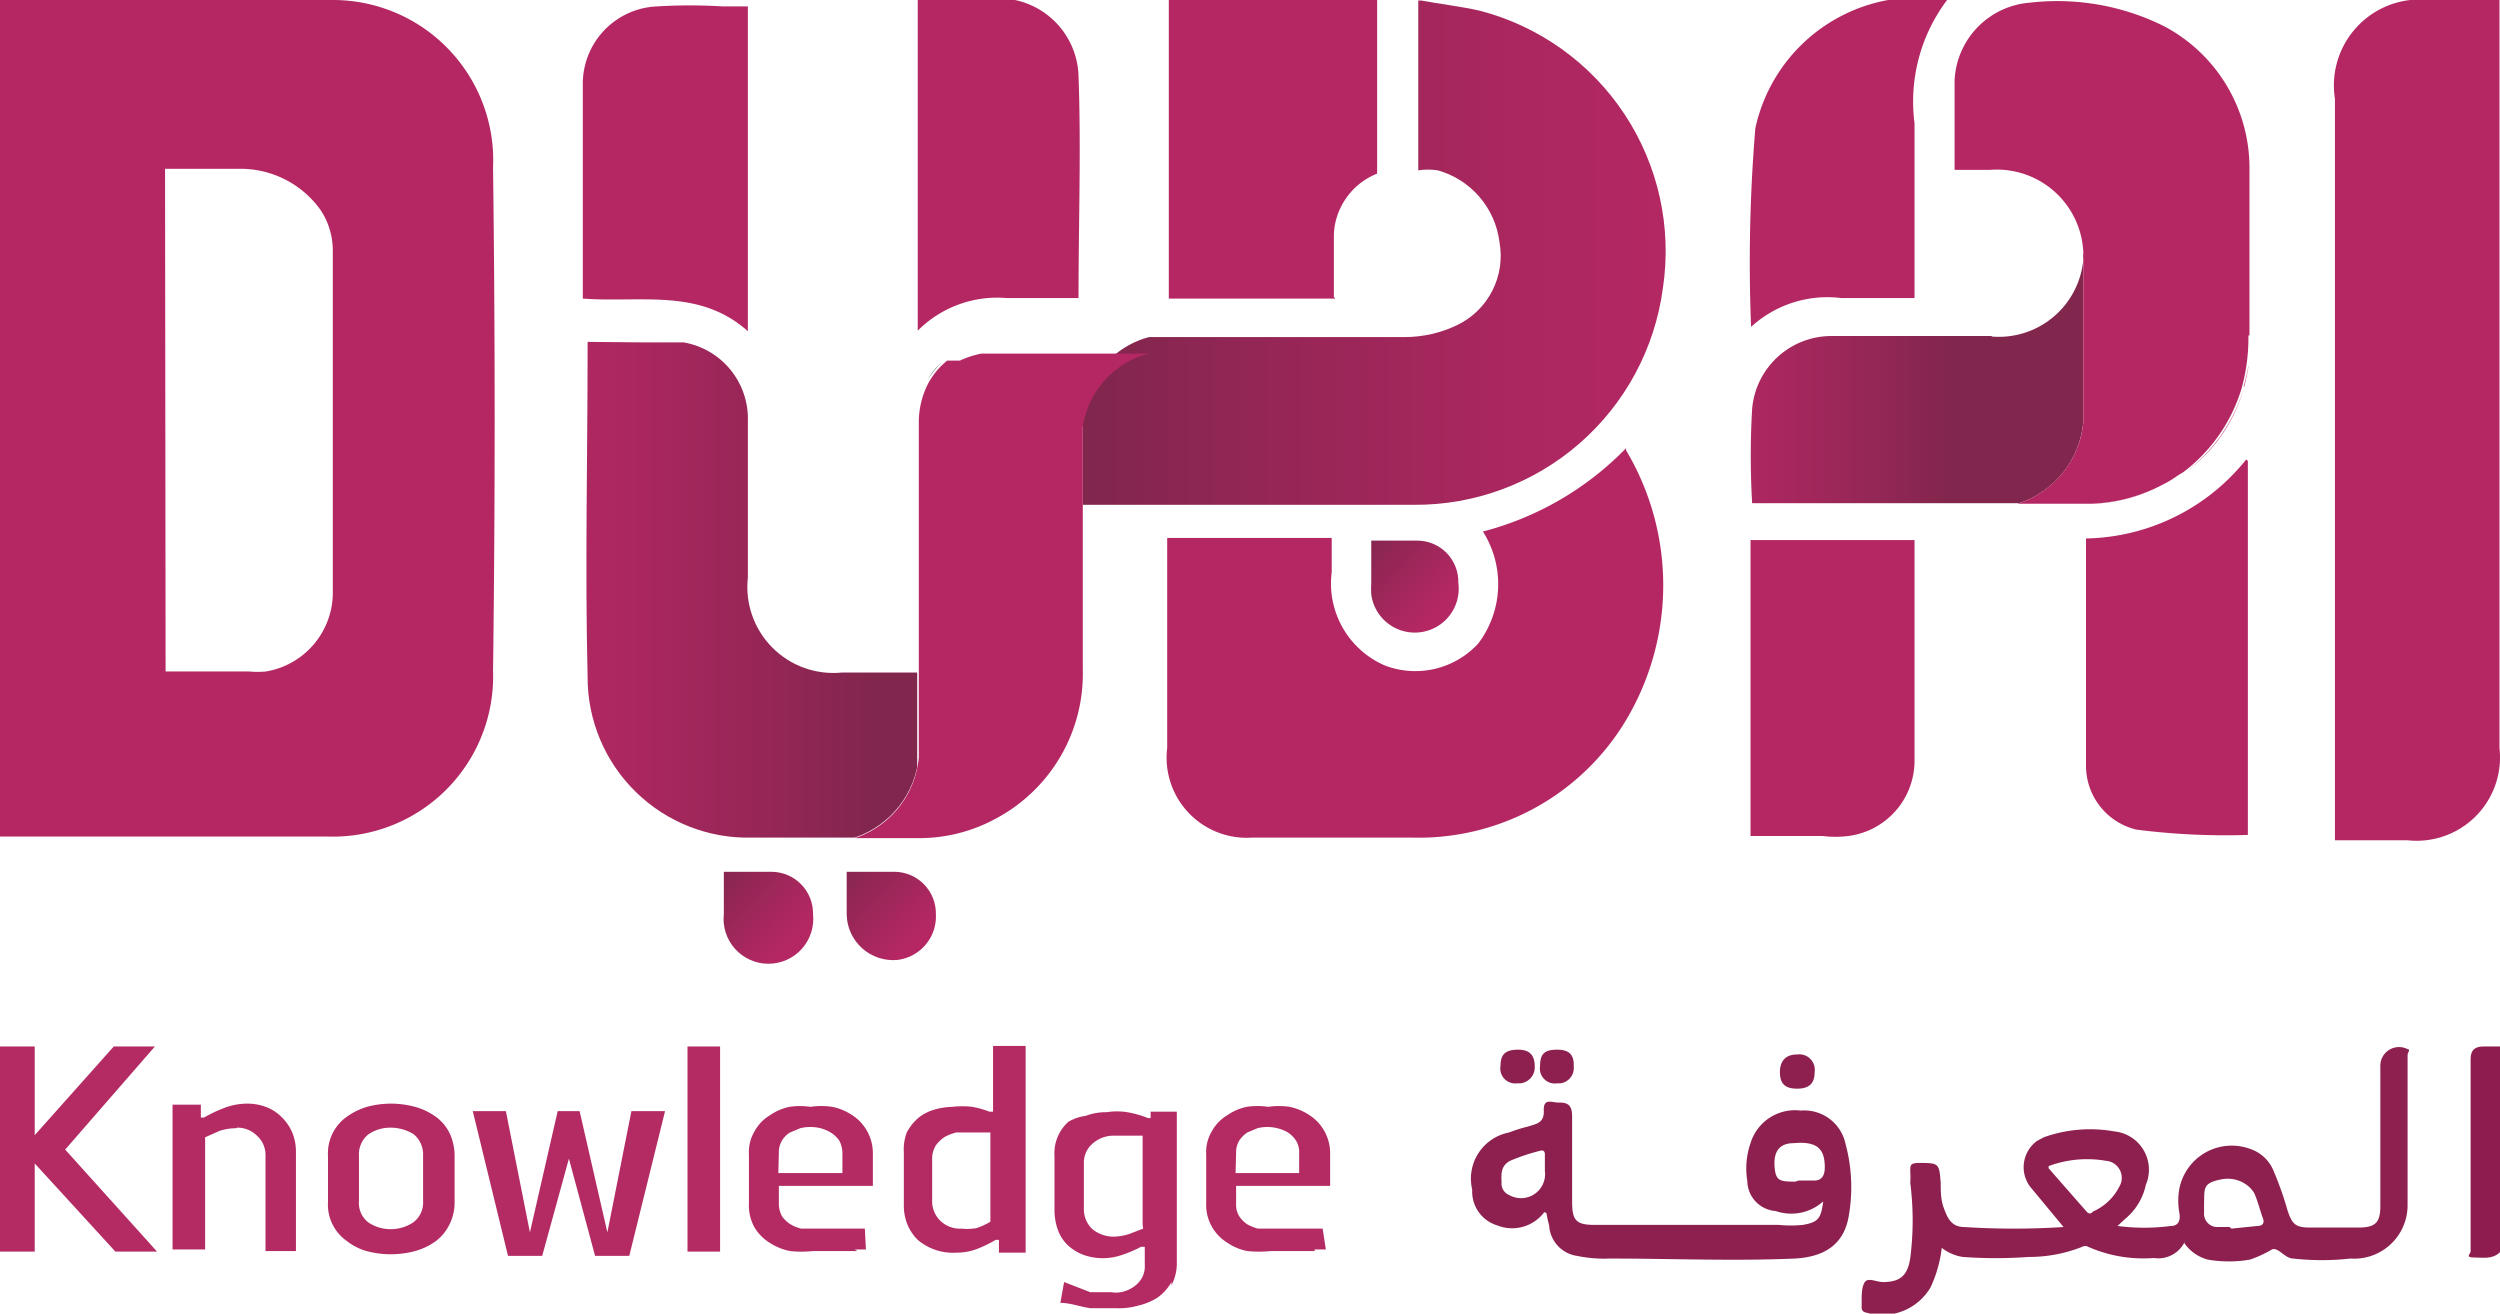
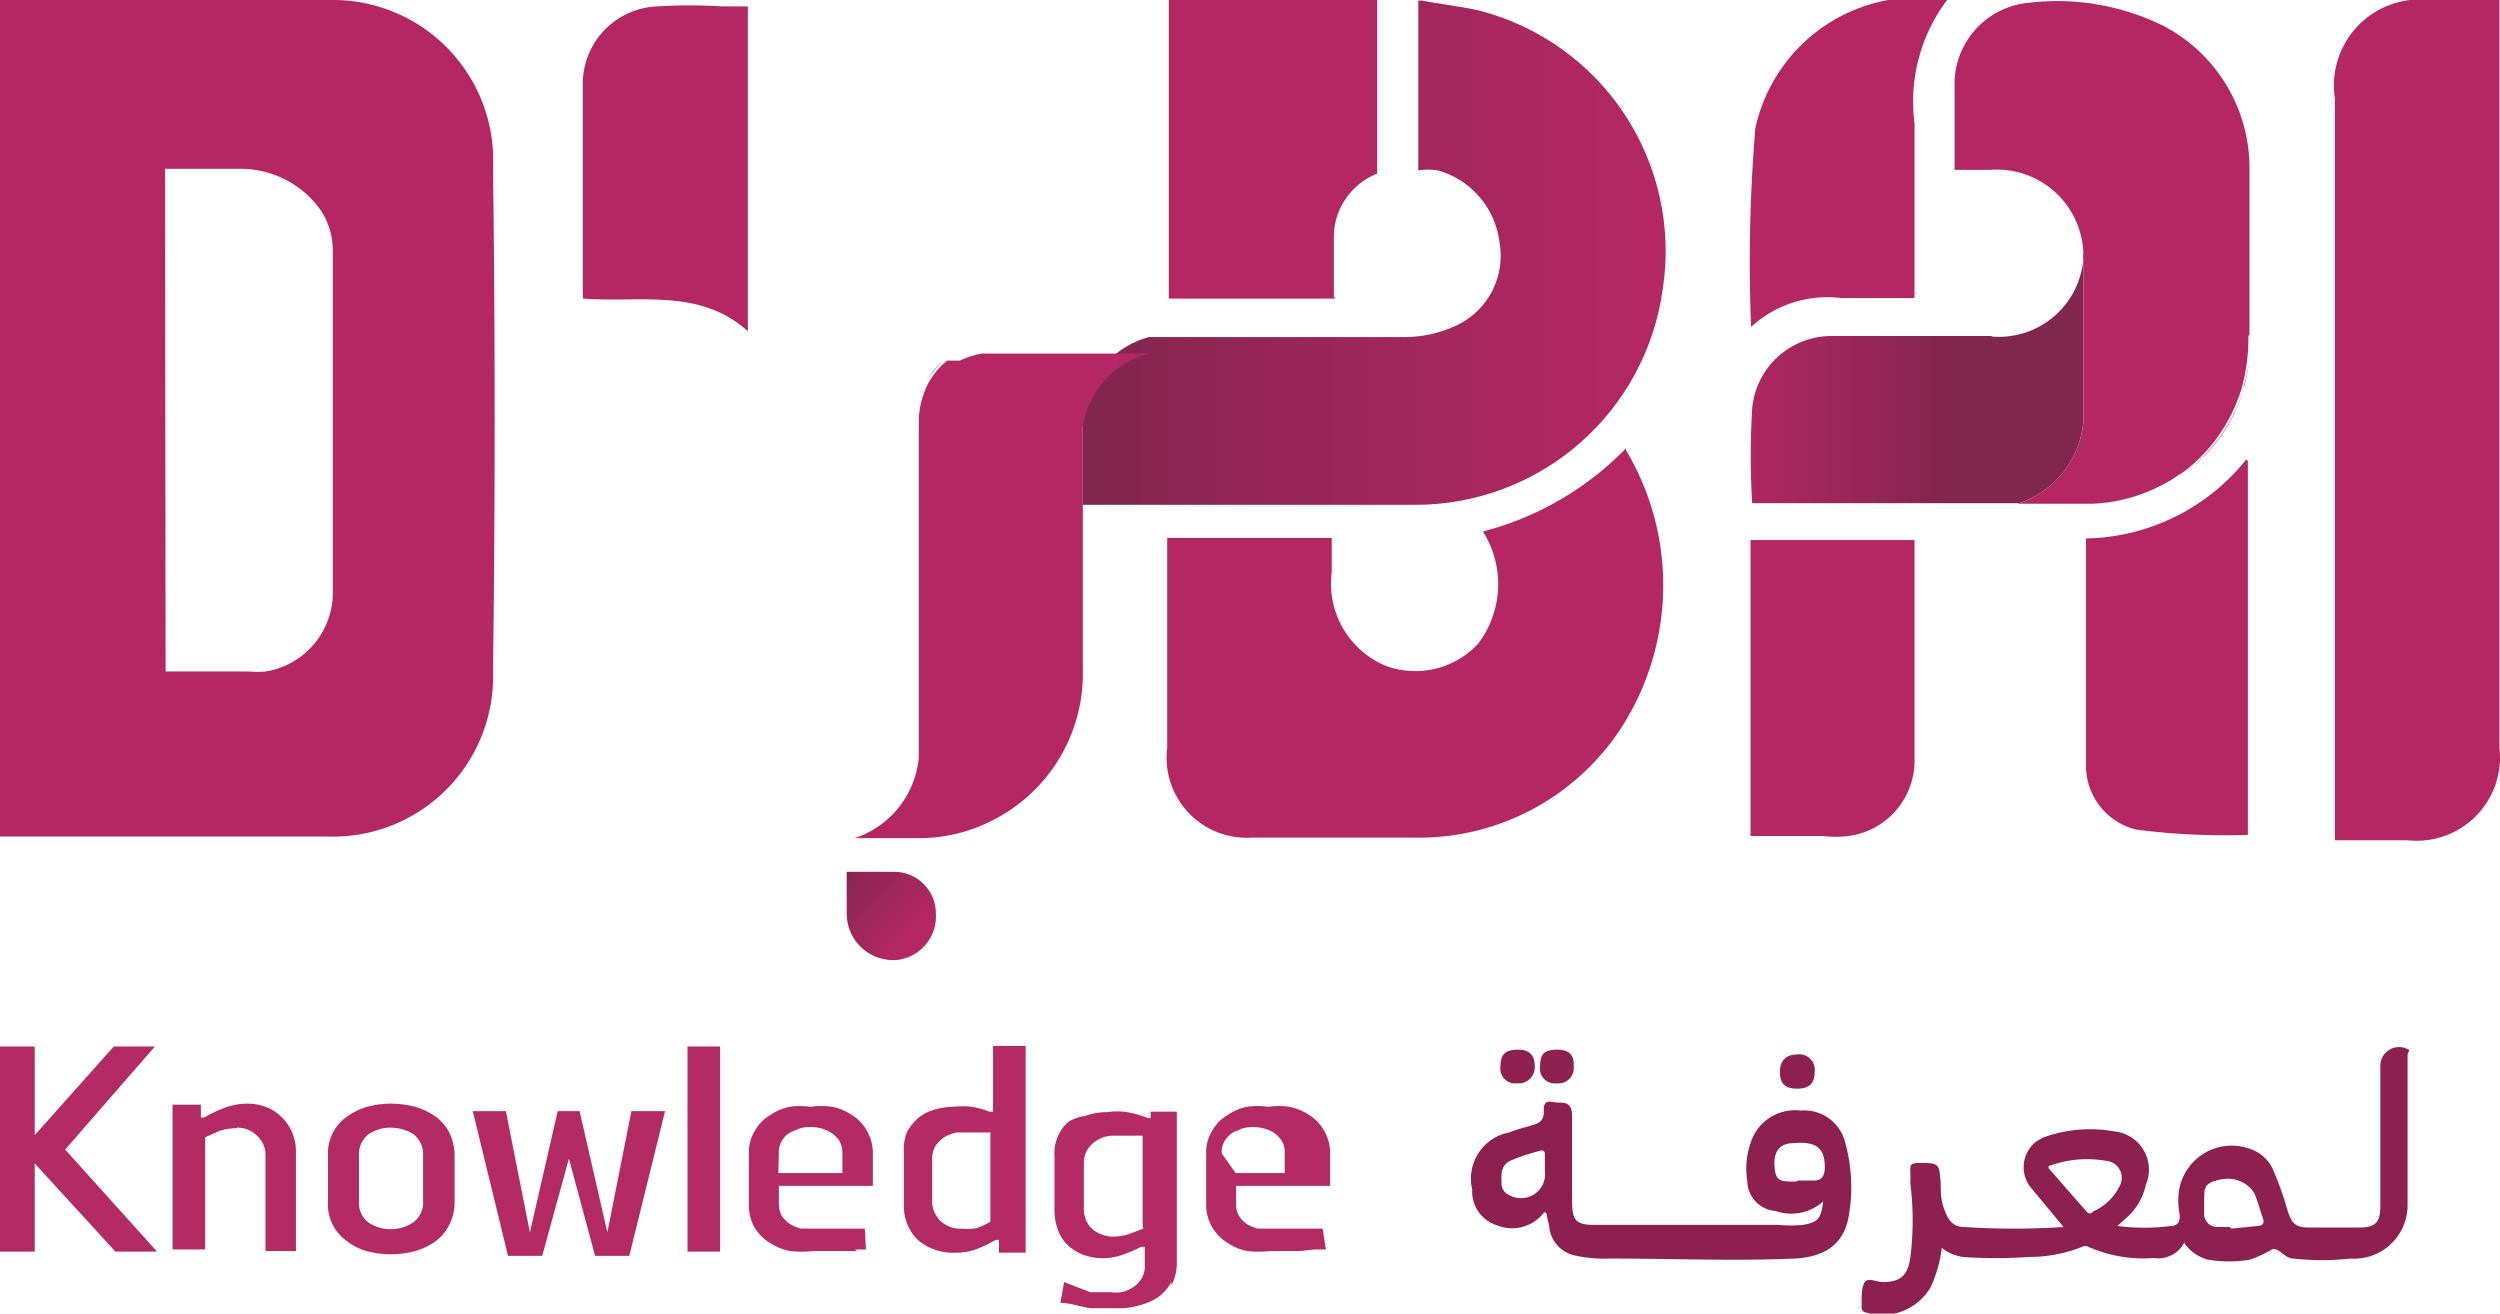
<svg xmlns="http://www.w3.org/2000/svg" xmlns:xlink="http://www.w3.org/1999/xlink" viewBox="0 0 46.8 24.59">
  <defs>
    <style>.cls-1{fill:none;}.cls-2{fill:#b42763;}.cls-3{clip-path:url(#clip-path);}.cls-4{fill:url(#linear-gradient);}.cls-5{clip-path:url(#clip-path-2);}.cls-6{fill:url(#linear-gradient-2);}.cls-7{clip-path:url(#clip-path-3);}.cls-8{fill:url(#linear-gradient-3);}.cls-9{clip-path:url(#clip-path-4);}.cls-10{fill:url(#linear-gradient-4);}.cls-11{clip-path:url(#clip-path-5);}.cls-12{fill:url(#linear-gradient-5);}.cls-13{fill:#b42b64;}.cls-14{fill:#8e1c4e;}.cls-15{fill:#8e204f;}.cls-16{clip-path:url(#clip-path-6);}.cls-17{fill:url(#linear-gradient-6);}.cls-18{clip-path:url(#clip-path-7);}.cls-19{fill:url(#linear-gradient-7);}.cls-20{clip-path:url(#clip-path-8);}.cls-21{fill:url(#linear-gradient-8);}</style>
    <clipPath id="clip-path">
-       <path d="M11,6.4s0,.06,0,.09c0,2.06-.05,4.13,0,6.19a3,3,0,0,0,3.08,3H16a1.77,1.77,0,0,0,1.2-1.52c0-.52,0-1.05,0-1.57H15.76A1.61,1.61,0,0,1,14,10.81c0-1,0-1.94,0-2.92a1.45,1.45,0,0,0-1.2-1.48l-.71,0L11,6.4" class="cls-1" />
-     </clipPath>
+       </clipPath>
    <linearGradient gradientUnits="userSpaceOnUse" gradientTransform="translate(1675.45 -986.41) scale(6.27)" y2="159.16" x2="-264.61" y1="159.16" x1="-265.61" id="linear-gradient">
      <stop stop-color="#b42763" offset="0" />
      <stop stop-color="#ab275f" offset="0.27" />
      <stop stop-color="#942655" offset="0.71" />
      <stop stop-color="#81264d" offset="1" />
    </linearGradient>
    <clipPath id="clip-path-2">
      <path d="M26.54,3.19a1.2,1.2,0,0,1,.38,0,1.6,1.6,0,0,1,1.15,1.34,1.44,1.44,0,0,1-.78,1.55,2.27,2.27,0,0,1-1,.23H21.51A1.67,1.67,0,0,0,20.27,8V9.45h2.28c1.3,0,2.61,0,3.92,0a4.67,4.67,0,0,0,4.66-4.06A4.65,4.65,0,0,0,27.7.2C27.35.12,26.92.07,26.55,0c0,1.08,0,2.17,0,3.18" class="cls-1" />
    </clipPath>
    <linearGradient gradientUnits="userSpaceOnUse" gradientTransform="translate(2912.93 -1728.62) scale(10.89)" y2="159.16" x2="-264.61" y1="159.16" x1="-265.61" id="linear-gradient-2">
      <stop stop-color="#81264d" offset="0" />
      <stop stop-color="#942655" offset="0.29" />
      <stop stop-color="#ab275f" offset="0.73" />
      <stop stop-color="#b42763" offset="1" />
    </linearGradient>
    <clipPath id="clip-path-3">
-       <path d="M13.55,16.32v.79a.84.84,0,1,0,1.67,0h0a.78.78,0,0,0-.78-.79h-.89" class="cls-1" />
-     </clipPath>
+       </clipPath>
    <linearGradient gradientUnits="userSpaceOnUse" gradientTransform="matrix(0, -1.99, 1.99, 0, -302.5, -510.85)" y2="159.15" x2="-264.61" y1="159.15" x1="-265.61" id="linear-gradient-3">
      <stop stop-color="#b42763" offset="0" />
      <stop stop-color="#81264d" offset="1" />
    </linearGradient>
    <clipPath id="clip-path-4">
      <path d="M15.85,16.32c0,.3,0,.55,0,.79a.87.87,0,0,0,.95.86.82.82,0,0,0,.72-.86.78.78,0,0,0-.78-.79h-.9" class="cls-1" />
    </clipPath>
    <linearGradient xlink:href="#linear-gradient-3" gradientTransform="matrix(0, -1.99, 1.99, 0, -300.17, -510.85)" y2="159.15" x2="-264.61" y1="159.15" x1="-265.61" id="linear-gradient-4" />
    <clipPath id="clip-path-5">
-       <path d="M25.67,10.12v.79a1.43,1.43,0,0,0,0,.22.82.82,0,0,0,1.63-.22.77.77,0,0,0-.77-.79h-.9" class="cls-1" />
-     </clipPath>
+       </clipPath>
    <linearGradient xlink:href="#linear-gradient-3" gradientTransform="matrix(0, -1.99, 1.99, 0, -290.36, -517.04)" y2="159.15" x2="-264.61" y1="159.15" x1="-265.61" id="linear-gradient-5" />
    <clipPath id="clip-path-6">
      <path d="M37.77,9.42h0Zm-.48-3.13h-3A1.49,1.49,0,0,0,32.8,7.65a15,15,0,0,0,0,1.77h5A1.77,1.77,0,0,0,39,7.9c0-.52,0-1.06,0-1.59s0-1,0-1.45h0a1.59,1.59,0,0,1-1.72,1.44" class="cls-1" />
    </clipPath>
    <linearGradient gradientUnits="userSpaceOnUse" gradientTransform="translate(1697.5 -990.42) scale(6.27)" y2="159.16" x2="-264.61" y1="159.16" x1="-265.61" id="linear-gradient-6">
      <stop stop-color="#b42763" offset="0" />
      <stop stop-color="#9f275a" offset="0.32" />
      <stop stop-color="#81264d" offset="0.71" />
      <stop stop-color="#81264d" offset="1" />
    </linearGradient>
    <clipPath id="clip-path-7">
      <path d="M40.49,9.07l.28-.17-.28.17" class="cls-1" />
    </clipPath>
    <linearGradient xlink:href="#linear-gradient-6" gradientTransform="translate(114.08 -35.11) scale(0.28)" y2="159.16" x2="-264.61" y1="159.16" x1="-265.61" id="linear-gradient-7" />
    <clipPath id="clip-path-8">
      <path d="M42,7.24a3.14,3.14,0,0,0,.13-.86v-.1a3.42,3.42,0,0,1-.13,1" class="cls-1" />
    </clipPath>
    <linearGradient xlink:href="#linear-gradient-6" gradientTransform="translate(77.51 -14.54) scale(0.13)" y2="159.16" x2="-264.61" y1="159.16" x1="-265.61" id="linear-gradient-8" />
  </defs>
  <title>KHDA Logo</title>
  <g data-name="Layer 2" id="Layer_2">
    <g data-name="Layer 1" id="Layer_1-2">
      <path d="M0,15.66V0H6.23a3,3,0,0,1,3,3.14q.06,4.71,0,9.42a3,3,0,0,1-3.1,3.1c-2,0-3.92,0-5.88,0l-.3,0M3.1,12.57H4.66a1.73,1.73,0,0,0,.32,0,1.5,1.5,0,0,0,1.25-1.43V4.71A1.37,1.37,0,0,0,6,3.93a1.84,1.84,0,0,0-1.52-.77H3.09Z" class="cls-2" />
      <g class="cls-3">
        <rect height="9.31" width="6.3" y="6.38" x="10.87" class="cls-4" />
      </g>
      <path d="M17.63,6.78a1.76,1.76,0,0,0-.27.34,1.27,1.27,0,0,1,.27-.34" />
      <g class="cls-5">
        <rect height="9.44" width="11.14" y="0.01" x="20.27" class="cls-6" />
      </g>
      <path d="M46.79,0V14a1.56,1.56,0,0,1-1.72,1.73H43.71V1.85A1.61,1.61,0,0,1,45.48,0h1.31" class="cls-2" />
      <path d="M30.44,8.43a4.93,4.93,0,0,1,0,5.05,4.52,4.52,0,0,1-4,2.2h-3A1.5,1.5,0,0,1,21.85,14c0-1.26,0-2.63,0-3.93h3.08c0,.17,0,.46,0,.64a1.67,1.67,0,0,0,1,1.75,1.6,1.6,0,0,0,1.74-.41,1.84,1.84,0,0,0,.09-2.1,5.75,5.75,0,0,0,2.68-1.56" class="cls-2" />
      <path d="M25,5.59H21.88V0h3.9V3.25a1.29,1.29,0,0,0-.75.8,1.23,1.23,0,0,0-.06.39V5c0,.22,0,.28,0,.56" class="cls-2" />
      <path d="M42.08,8.63v7a13.13,13.13,0,0,1-2.09-.1,1.23,1.23,0,0,1-.94-1.21c0-1.36,0-2.83,0-4.24a3.93,3.93,0,0,0,3-1.48" class="cls-2" />
-       <path d="M17.18,6.2V0H19a1.5,1.5,0,0,1,1.19,1.42c.05,1.37,0,2.76,0,4.16H18.85a2.1,2.1,0,0,0-1.67.61" class="cls-2" />
      <path d="M10.91,5.59c0-1.38,0-2.71,0-4A1.45,1.45,0,0,1,12.3.12a10.1,10.1,0,0,1,1.23,0H14V6.2c-.91-.81-2-.53-3.08-.61" class="cls-2" />
      <path d="M32.77,15.69v-1.8c0-1.1,0-3.71,0-3.78h3.07c0,1.3,0,2.84,0,4.14a1.42,1.42,0,0,1-1.24,1.4,1.94,1.94,0,0,1-.48,0H32.77" class="cls-2" />
      <path d="M36.45,0a3.16,3.16,0,0,0-.61,2.31c0,1.06,0,2.16,0,3.27H34.47a2.11,2.11,0,0,0-1.69.54,30.45,30.45,0,0,1,.08-3.72A3.11,3.11,0,0,1,36.45,0" class="cls-2" />
      <g class="cls-7">
        <rect transform="translate(-7.96 15.83) rotate(-46.62)" height="2.4" width="2.4" y="15.96" x="13.2" class="cls-8" />
      </g>
      <g class="cls-9">
        <rect transform="translate(-7.25 17.52) rotate(-46.62)" height="2.42" width="2.42" y="15.96" x="15.49" class="cls-10" />
      </g>
      <g class="cls-11">
        <rect transform="translate(0.33 22.71) rotate(-46.62)" height="2.42" width="2.42" y="9.76" x="25.31" class="cls-12" />
      </g>
      <polygon points="2.94 23.43 1.22 21.52 2.9 19.59 2.13 19.59 0.65 21.25 0.65 19.59 0 19.59 0 23.43 0.65 23.43 0.65 21.78 2.16 23.43 2.94 23.43" class="cls-13" />
      <path d="M4.44,21.11a.51.51,0,0,1,.37.15.48.48,0,0,1,.16.36v1.8h.57V21.56a.92.92,0,0,0-.07-.36.87.87,0,0,0-.19-.28A.81.81,0,0,0,5,20.73a1,1,0,0,0-.38-.07,1.2,1.2,0,0,0-.42.08,2.64,2.64,0,0,0-.38.18l-.06,0,0-.24H3.23v2.71h.61V21.29h0l.27-.12a1.06,1.06,0,0,1,.31-.05" class="cls-13" />
      <path d="M8.41,22.93a.91.91,0,0,0,.1-.43v-.86a1,1,0,0,0-.1-.44.83.83,0,0,0-.26-.3,1.21,1.21,0,0,0-.38-.18,1.76,1.76,0,0,0-.46-.06,1.72,1.72,0,0,0-.44.06,1.27,1.27,0,0,0-.37.18.84.84,0,0,0-.36.74v.86a.82.82,0,0,0,.09.43.83.83,0,0,0,.26.3,1.09,1.09,0,0,0,.37.19,1.76,1.76,0,0,0,.91,0,1.21,1.21,0,0,0,.38-.18.86.86,0,0,0,.26-.31m-.49-.45a.46.46,0,0,1-.18.4.75.75,0,0,1-.43.13.74.74,0,0,1-.42-.13.46.46,0,0,1-.17-.4v-.84a.48.48,0,0,1,.17-.4.72.72,0,0,1,.42-.13.82.82,0,0,1,.43.12.49.49,0,0,1,.18.41Z" class="cls-13" />
      <polygon points="11.82 20.8 11.37 23.07 10.85 20.8 10.44 20.8 9.92 23.07 9.47 20.8 8.85 20.8 9.51 23.51 10.15 23.51 10.65 21.69 11.14 23.51 11.78 23.51 12.45 20.8 11.82 20.8" class="cls-13" />
      <rect height="3.84" width="0.61" y="19.59" x="12.87" class="cls-13" />
      <path d="M16,23.39l.21,0L16.19,23,16,23l-.31,0-.28,0h-.19L15,23a.7.7,0,0,1-.2-.08.57.57,0,0,1-.16-.15.5.5,0,0,1-.06-.24V22.2h1.76v-.59a.85.85,0,0,0-.11-.44.84.84,0,0,0-.27-.29,1.06,1.06,0,0,0-.38-.16,1.4,1.4,0,0,0-.41,0,1.31,1.31,0,0,0-.39,0,1,1,0,0,0-.37.16.78.78,0,0,0-.28.29.76.76,0,0,0-.11.44v.91a.85.85,0,0,0,.1.45.86.86,0,0,0,.28.29,1.11,1.11,0,0,0,.39.16,2.09,2.09,0,0,0,.43,0h.26l.29,0,.28,0m-1.47-1.83a.43.43,0,0,1,.21-.39l.19-.08a.81.81,0,0,1,.38,0,.77.77,0,0,1,.19.08.57.57,0,0,1,.16.15.51.51,0,0,1,.06.25v.36H14.57Z" class="cls-13" />
      <path d="M17,21.14a.89.89,0,0,0-.08.43v1a.92.92,0,0,0,.07.36.87.87,0,0,0,.19.28,1,1,0,0,0,.31.18,1,1,0,0,0,.41.06,1.07,1.07,0,0,0,.39-.07,2.26,2.26,0,0,0,.35-.17l.06,0,0,.24h.5V19.58h-.61v1.23l-.07,0a1.68,1.68,0,0,0-.32-.09,1.55,1.55,0,0,0-.37,0,1.26,1.26,0,0,0-.33.05.85.85,0,0,0-.3.15.92.92,0,0,0-.23.29m.48.49a.48.48,0,0,1,.07-.26.65.65,0,0,1,.17-.16,1,1,0,0,1,.21-.08h.43l.21,0h0v1.67h0a1.23,1.23,0,0,1-.26.12A1,1,0,0,1,18,23a.53.53,0,0,1-.4-.15.51.51,0,0,1-.15-.36Z" class="cls-13" />
      <path d="M21.93,24.06a.9.9,0,0,0,.1-.45v-2.8h-.49l0,.12-.05,0a1.9,1.9,0,0,0-.39-.11,1.22,1.22,0,0,0-.38,0,1.09,1.09,0,0,0-.4.07A.83.83,0,0,0,20,21a.79.79,0,0,0-.26.64v1a1.09,1.09,0,0,0,.07.4.73.73,0,0,0,.19.28.88.88,0,0,0,.28.17,1.08,1.08,0,0,0,.73,0,2.17,2.17,0,0,0,.35-.15l.07,0v.34a.44.44,0,0,1-.07.27.52.52,0,0,1-.17.16.6.6,0,0,1-.21.08.55.55,0,0,1-.18,0l-.39,0L19.92,24l-.07.39c.2,0,.39.08.57.1l.5,0a1.27,1.27,0,0,0,.39-.05,1.14,1.14,0,0,0,.36-.15.89.89,0,0,0,.26-.29M21.4,23l-.26.1a1,1,0,0,1-.29.05.63.63,0,0,1-.4-.14.51.51,0,0,1-.16-.38v-.86a.47.47,0,0,1,.15-.35.59.59,0,0,1,.38-.16h.26l.16,0,.15,0h0v1.66Z" class="cls-13" />
-       <path d="M24.61,23.39l.21,0L24.76,23l-.25,0-.3,0-.29,0h-.18l-.19,0a.84.84,0,0,1-.2-.08.54.54,0,0,1-.15-.15.41.41,0,0,1-.06-.24V22.2H24.9v-.59a.85.85,0,0,0-.11-.44.84.84,0,0,0-.27-.29,1.06,1.06,0,0,0-.38-.16,1.37,1.37,0,0,0-.4,0,1.33,1.33,0,0,0-.4,0,1,1,0,0,0-.37.16.78.78,0,0,0-.28.29.76.76,0,0,0-.11.44v.91a.83.83,0,0,0,.39.74,1,1,0,0,0,.38.16,2.09,2.09,0,0,0,.43,0h.27l.28,0,.28,0m-1.47-1.83a.43.43,0,0,1,.06-.24.54.54,0,0,1,.15-.15l.19-.08a.77.77,0,0,1,.37,0,.7.7,0,0,1,.2.08.54.54,0,0,1,.15.15.42.42,0,0,1,.06.25v.36H23.13Z" class="cls-13" />
+       <path d="M24.61,23.39l.21,0L24.76,23l-.25,0-.3,0-.29,0h-.18l-.19,0a.84.84,0,0,1-.2-.08.54.54,0,0,1-.15-.15.41.41,0,0,1-.06-.24V22.2H24.9v-.59a.85.85,0,0,0-.11-.44.84.84,0,0,0-.27-.29,1.06,1.06,0,0,0-.38-.16,1.37,1.37,0,0,0-.4,0,1.33,1.33,0,0,0-.4,0,1,1,0,0,0-.37.16.78.78,0,0,0-.28.29.76.76,0,0,0-.11.44v.91a.83.83,0,0,0,.39.74,1,1,0,0,0,.38.16,2.09,2.09,0,0,0,.43,0l.28,0,.28,0m-1.47-1.83a.43.43,0,0,1,.06-.24.54.54,0,0,1,.15-.15l.19-.08a.77.77,0,0,1,.37,0,.7.7,0,0,1,.2.08.54.54,0,0,1,.15.15.42.42,0,0,1,.06.25v.36H23.13Z" class="cls-13" />
      <path d="M20.27,8V9.47c0,1,0,2,0,3.07a3.07,3.07,0,0,1-1.62,2.78,3,3,0,0,1-1.43.37H16a1.76,1.76,0,0,0,1.2-1.51c0-.53,0-1.05,0-1.58V7.91a1.59,1.59,0,0,1,.18-.74l0,0a1.46,1.46,0,0,1,.26-.34l.09-.08.05,0,.07,0,0,0,.06,0,.06,0a1.7,1.7,0,0,1,.4-.13h0l.18,0H21.5A1.67,1.67,0,0,0,20.27,8" class="cls-2" />
-       <path d="M46.8,23.44c-.14.14-.32.1-.49.1s-.06-.07-.06-.11V19.82c0-.17.09-.23.24-.23h.31Z" class="cls-14" />
      <path d="M40.91,23.22a.55.55,0,0,1-.59.33,2.56,2.56,0,0,1-1.23-.21.11.11,0,0,0-.11,0,2.68,2.68,0,0,1-1,.19,8.58,8.58,0,0,1-1.24,0,.85.85,0,0,1-.39-.17,2.41,2.41,0,0,1-.21.74,1.05,1.05,0,0,1-1.21.47.09.09,0,0,1-.08-.08s0,0,0,0l0-.13c0-.12,0-.27.06-.36s.22,0,.34,0c.32,0,.46-.12.51-.45a5.55,5.55,0,0,0,0-1.41,1.49,1.49,0,0,0,0-.21c0-.12,0-.15.14-.16.4,0,.4,0,.43.37,0,.16,0,.32.06.48s.13.35.38.35a14.52,14.52,0,0,0,1.86,0L38,22.21a.61.61,0,0,1,.13-.85l.13-.07a2.57,2.57,0,0,1,1.32-.11.72.72,0,0,1,.59,1,1.13,1.13,0,0,1-.39.64l-.14.13a3.83,3.83,0,0,0,1,0c.13,0,.18-.09.16-.23a1.27,1.27,0,0,1,0-.48,1,1,0,0,1,1.33-.73.72.72,0,0,1,.44.43,6,6,0,0,1,.25.71c.09.28.16.33.44.33h.88c.33,0,.42-.09.42-.41v-2.6a.35.35,0,0,1,.51-.33c.06,0,0,.07,0,.11,0,.94,0,1.87,0,2.81a1,1,0,0,1-1.07,1,4.79,4.79,0,0,1-1.07,0h0c-.16,0-.28-.22-.4-.17a2.22,2.22,0,0,1-.41.19,2.33,2.33,0,0,1-.79,0,.78.78,0,0,1-.44-.31m-2.54-1.4.71.81s.06.08.12,0a1,1,0,0,0,.49-.46.32.32,0,0,0-.25-.49,2.05,2.05,0,0,0-1.07.1ZM41.77,23l.49-.05c.09,0,.14-.05.1-.15s-.09-.3-.15-.44-.3-.35-.64-.28-.3.17-.31.44v.18a.25.25,0,0,0,.23.27h0l.25,0Z" class="cls-15" />
      <path d="M28.91,22.69a.75.75,0,0,1-.88.25.66.66,0,0,1-.47-.67.88.88,0,0,1,.69-1.07,2.79,2.79,0,0,1,.35-.11c.15-.05.31-.06.3-.3s.15-.15.27-.15.26,0,.26.25V22.5c0,.35.08.43.42.43H33.3a2.28,2.28,0,0,0,.45,0c.28-.05.34-.11.38-.44a.89.89,0,0,1-.89.18.57.57,0,0,1-.53-.56,1.44,1.44,0,0,1,.06-.71.87.87,0,0,1,.94-.61.79.79,0,0,1,.84.63,3.11,3.11,0,0,1,.05,1.39c-.1.49-.45.72-1,.75-1.15.05-2.31,0-3.46,0a2.56,2.56,0,0,1-.62-.05.61.61,0,0,1-.52-.57,2.14,2.14,0,0,1-.05-.23m4.72-.61h0l.29,0c.15,0,.2-.1.2-.25,0-.34-.14-.49-.58-.45-.28,0-.38.17-.36.44s.1.28.39.28Zm-4.75-.24v-.26s0-.08-.08-.06a3.81,3.81,0,0,0-.57.19c-.17.09-.17.24-.16.4a.23.23,0,0,0,.14.24.45.45,0,0,0,.67-.45Z" class="cls-15" />
      <path d="M33.64,20.38c-.23,0-.32-.1-.32-.31s.11-.33.32-.33a.29.29,0,0,1,.33.33c0,.21-.1.31-.33.31" class="cls-15" />
      <path d="M28.42,19.65c.21,0,.31.1.31.31a.3.3,0,0,1-.27.32H28.4a.28.28,0,0,1-.31-.33c0-.22.1-.3.33-.3" class="cls-15" />
      <path d="M29.15,19.65c.22,0,.32.09.31.31a.29.29,0,0,1-.25.32h-.06a.28.28,0,0,1-.32-.32c0-.23.08-.31.32-.31" class="cls-15" />
      <g class="cls-16">
        <rect height="4.57" width="6.28" y="4.85" x="32.73" class="cls-17" />
      </g>
      <g class="cls-18">
        <rect height="0.17" width="0.28" y="8.9" x="40.49" class="cls-19" />
      </g>
      <g class="cls-20">
        <rect height="0.96" width="0.13" y="6.28" x="41.96" class="cls-21" />
      </g>
      <path d="M42.09,6.28h0a3.52,3.52,0,0,1-.13,1s0,0,0,0a3.08,3.08,0,0,1-1.09,1.56l-.1.06a1.89,1.89,0,0,1-.28.17,3.11,3.11,0,0,1-1.34.36H37.77A1.78,1.78,0,0,0,39,7.91c0-.53,0-1.06,0-1.59s0-1,0-1.46a.57.57,0,0,1,0-.13,1.62,1.62,0,0,0-1.75-1.55h-.66c0-.6,0-1.14,0-1.68A1.53,1.53,0,0,1,38,.05a4.48,4.48,0,0,1,2.51.44,3,3,0,0,1,1.6,2.63V6.28" class="cls-2" />
      <path d="M39.13,9.43a3,3,0,0,0,1.35-.36A2.88,2.88,0,0,1,39,9.43h.09Z" class="cls-2" />
      <path d="M42,7.28a2.92,2.92,0,0,1-1.09,1.56A3.08,3.08,0,0,0,42,7.28" class="cls-2" />
      <path d="M42.09,6.28V4.86c0,.48,0,.94,0,1.42" class="cls-2" />
    </g>
  </g>
</svg>